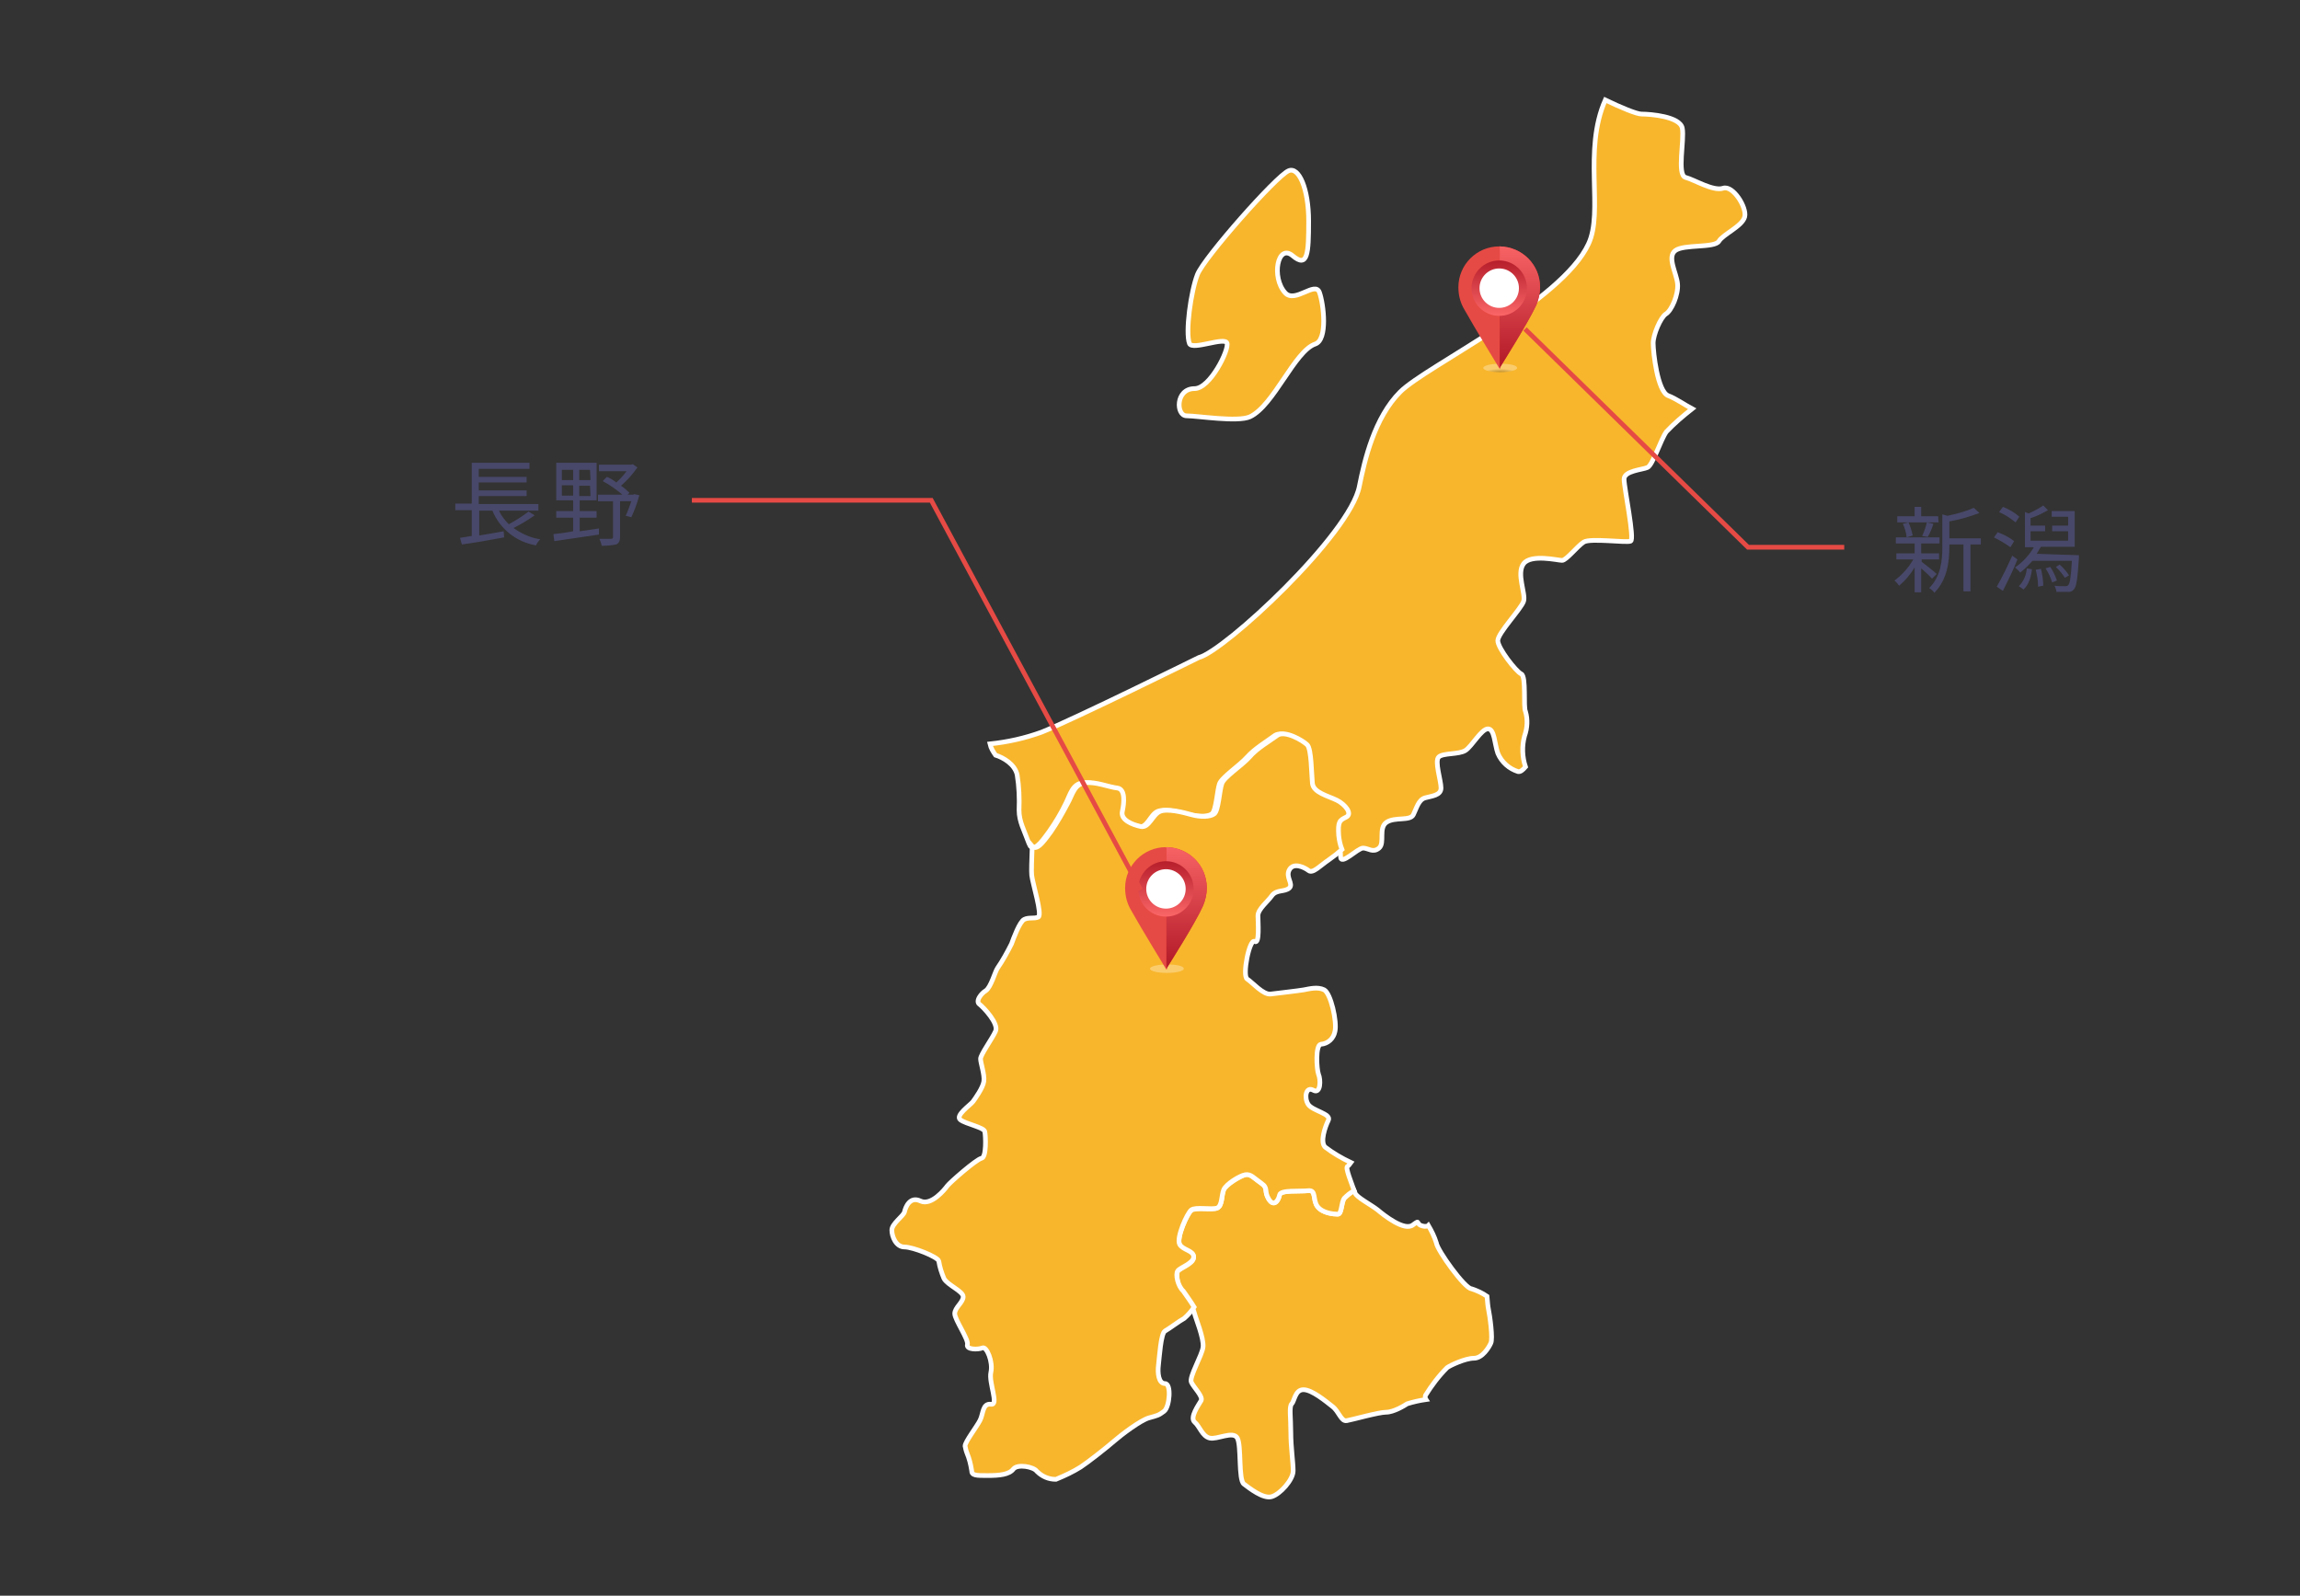
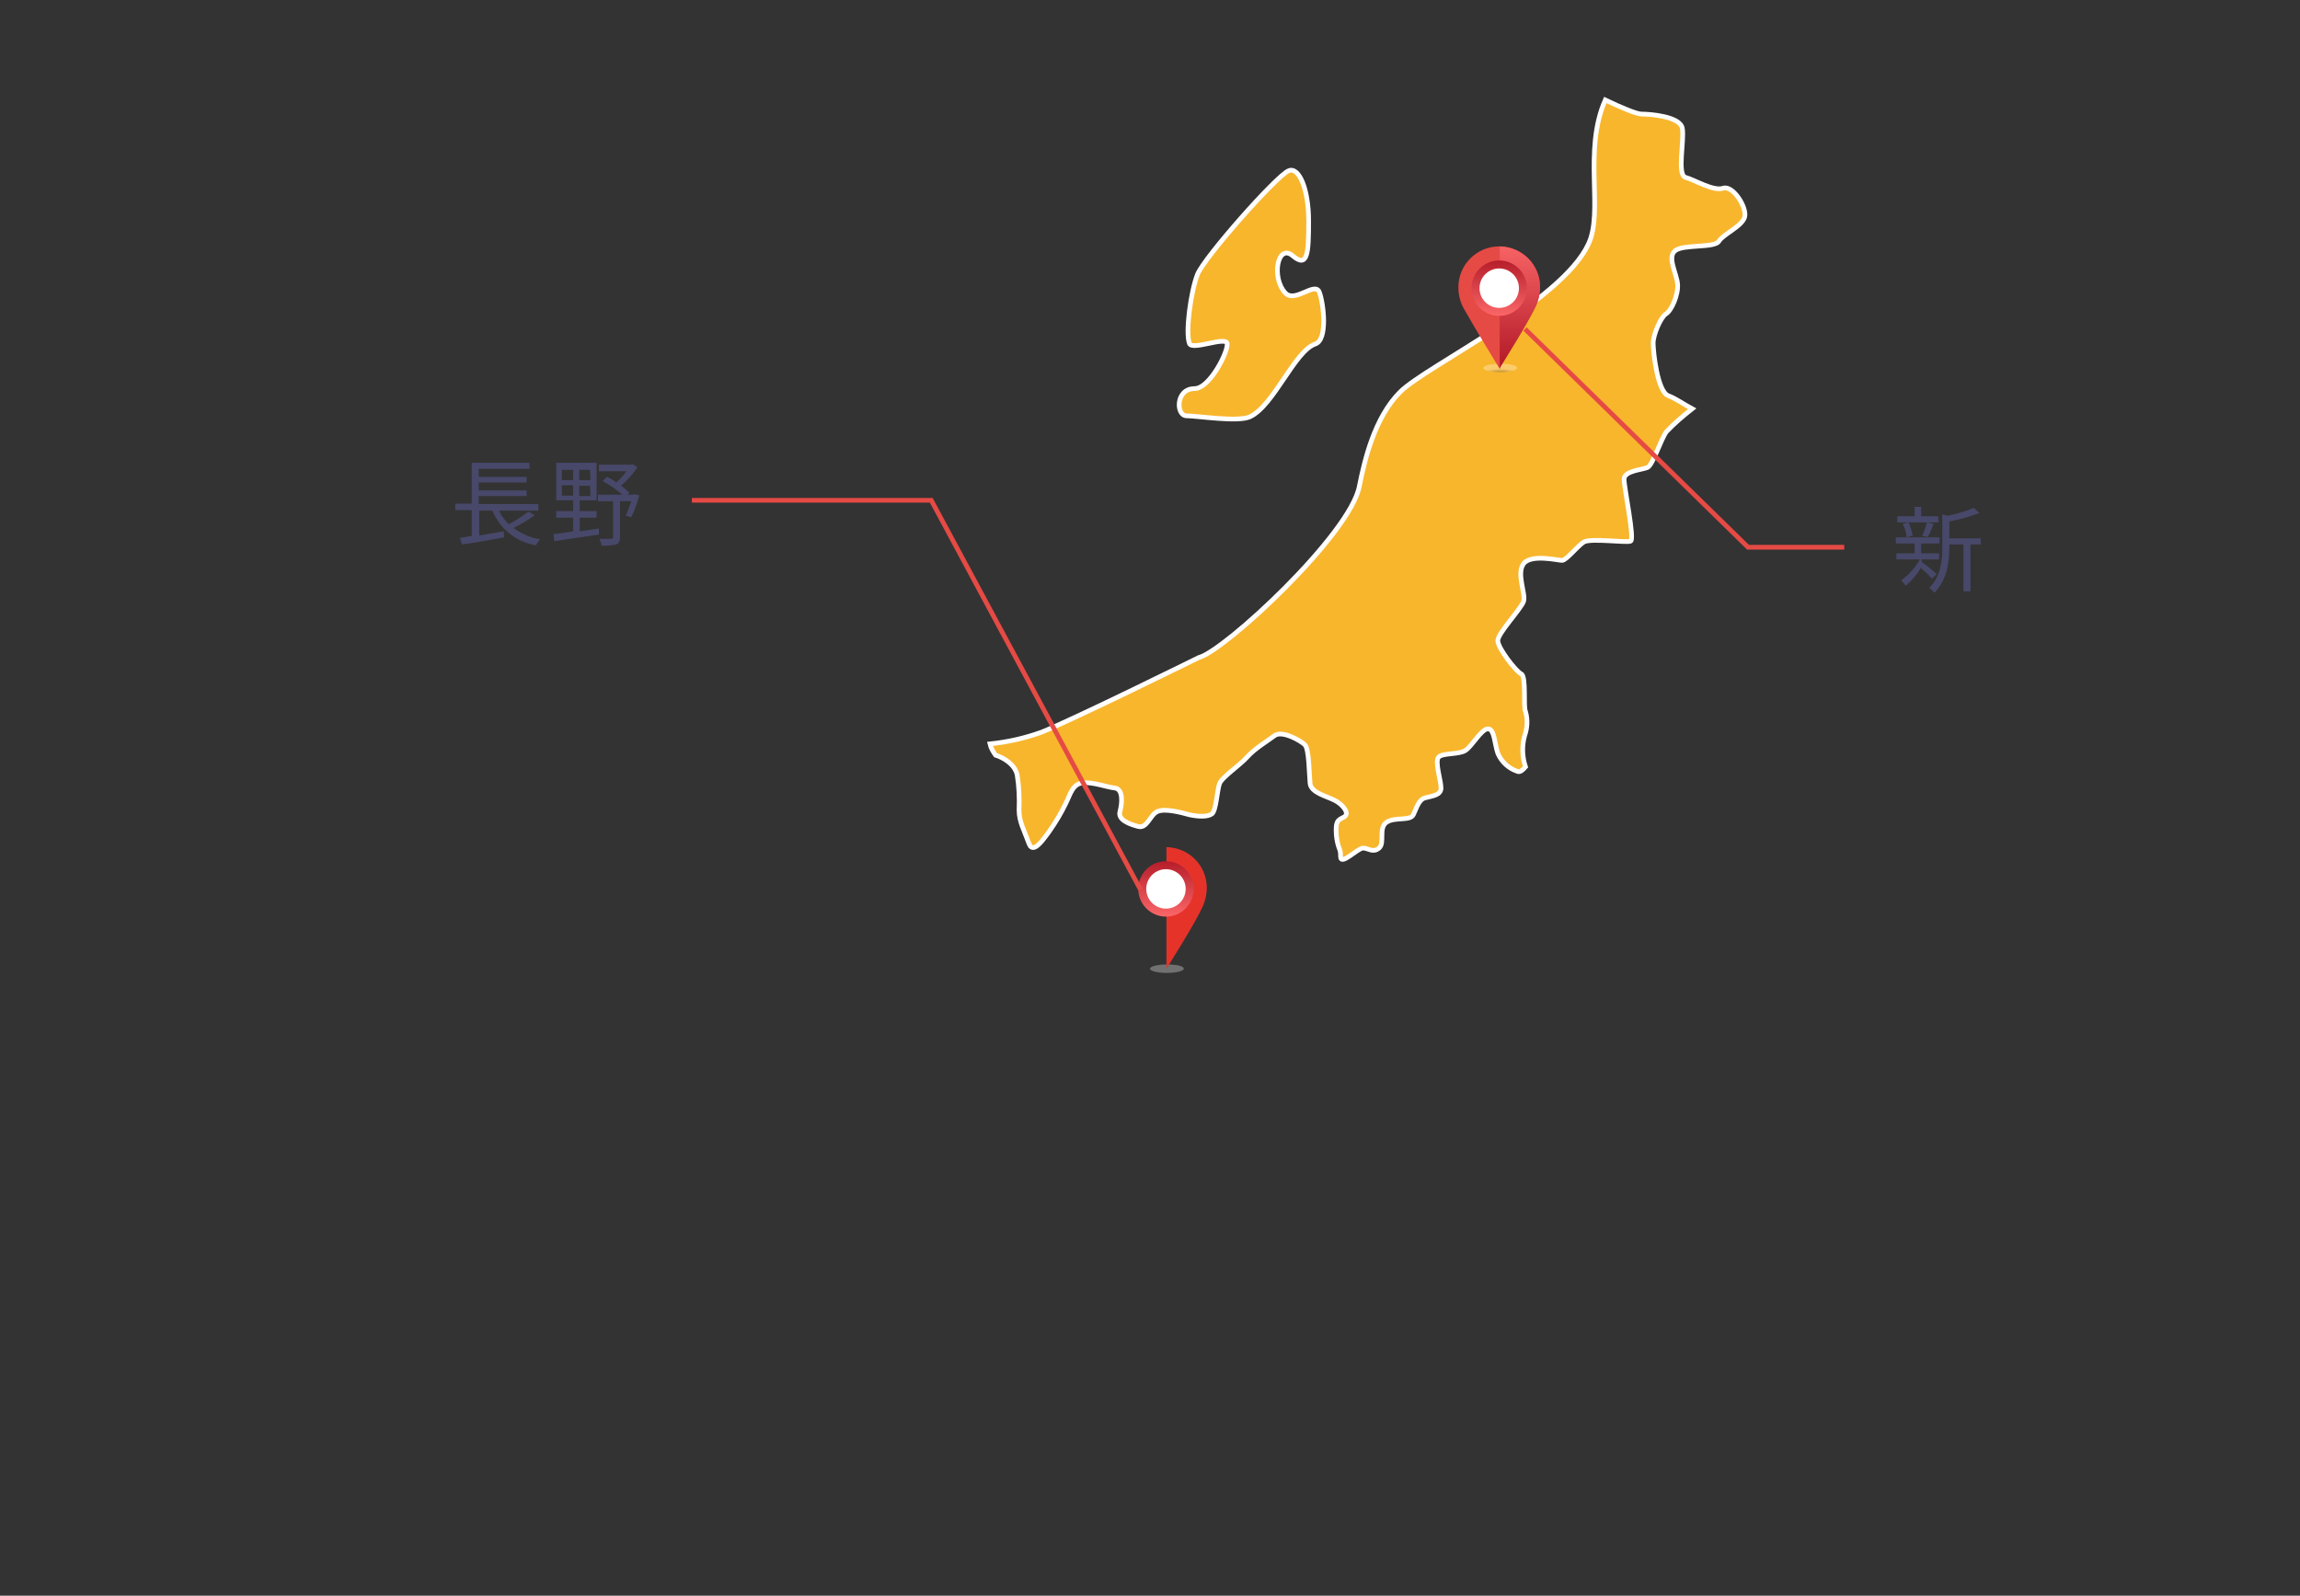
<svg xmlns="http://www.w3.org/2000/svg" version="1.1" id="レイヤー_1" x="0px" y="0px" viewBox="0 0 490 340" style="enable-background:new 0 0 490 340;" xml:space="preserve">
  <rect x="0" y="0" width="490" height="340" fill="#333333" stroke="none" />
  <style type="text/css">
	.st0{fill:#F8B62D;stroke:#FFFFFF;}
	.st1{opacity:0.3;fill:url(#SVGID_1_);enable-background:new    ;}
	.st2{fill:#E64A44;}
	.st3{fill:#E6332A;}
	.st4{fill:url(#SVGID_2_);}
	.st5{fill:url(#SVGID_3_);}
	.st6{fill:#FFFFFF;}
	.st7{opacity:0.3;fill:url(#SVGID_4_);enable-background:new    ;}
	.st8{fill:url(#SVGID_5_);}
	.st9{fill:url(#SVGID_6_);}
	.st10{fill:#48486A;}
	.st11{fill:none;stroke:#E64A44;stroke-miterlimit:10;}
</style>
-   <path class="st0" d="M301,261c-1.8,1.4-6.2-2.1-7.5-3.2c-1.4-1.1-4.5-2.7-4.8-3.6c0-0.1-0.1-0.3-0.2-0.5c-0.8,0.4-1.5,1-2.1,1.6  c-0.7,0.9-0.5,3.4-1.4,3.4s-3.2-0.2-4.3-1.6c-1.1-1.4-0.2-3.6-2-3.4c-1.8,0.2-5.9-0.2-6.1,0.9c-0.2,1.1-1.1,2.7-2.3,0.9  c-1.1-1.8,0-2.3-1.6-3.4c-1.6-1.1-2.3-2.1-3.4-1.8s-4.1,2.1-4.6,3.2s-0.2,3.4-1.4,3.9c-1.1,0.5-4.6-0.2-5.5,0.5s-3.2,5.9-2.5,7.3  s3,1.4,3,2.7c0,1.4-3,2.3-3.4,3s0,3.2,0.9,4.6c0.7,1,1.7,2.4,2.3,3.4c0.2,0.3,0.3,0.6,0.4,1c0.2,0.9,2,5.2,1.8,7.1  c-0.2,1.8-3,6.4-2.5,7.5s2.5,3,2.1,3.9c-0.5,0.9-2.5,3.6-1.4,4.6c1.1,0.9,1.6,3,3.2,3.4s5-1.6,5.9,0s0.2,8.9,1.4,9.8  s4.1,3.2,5.9,2.7s4.6-3.6,4.6-5.5s-0.5-5-0.5-8.2s-0.4-5.5,0.2-6.1s0.7-3,2.5-3s4.8,2.5,6.2,3.6c1.4,1.1,1.8,3.2,3,3  s6.8-1.8,8.4-1.8s3.9-1.4,4.5-1.8c1.3-0.4,2.6-0.7,4-0.9c-0.2-0.3-0.2-0.6-0.1-0.9c1.3-2.1,2.8-4.1,4.6-5.9c0.7-0.5,3.9-2,5.7-2  s3.2-2.3,3.6-3.2c0.5-0.9-0.2-5.9-0.5-7.3c-0.1-0.4-0.2-1.5-0.3-2.7c-1-0.7-2.1-1.2-3.3-1.6c-1.4,0-7.3-8.2-7.5-9.8  c-0.4-1.3-1-2.5-1.7-3.7c-0.2,0.2-0.5,0.2-0.8,0.2C301.2,261,302.9,259.6,301,261z" />
  <path class="st0" d="M216.7,165.1c0.4,2.5,0.5,5,0.4,7.5c0,2.5,1.1,4.3,2.1,7.1c0.1,0.2,0.2,0.4,0.3,0.6c1.1,1.3,3.2-2.1,4-3.1  c1.4-2,2.6-4,3.6-6.1c0.9-1.8,1.4-4.1,3.6-4.3s5,0.9,6.8,1.1c1.8,0.2,1.6,3.2,1.1,5s2,2.7,3.9,3.2s2.5-2.5,4.1-3.2s5,0.2,6.8,0.7  c1.8,0.4,3.9,0.5,4.8-0.2s1.1-5,1.6-6.4s4.3-3.9,5.9-5.7s4.3-3.4,5.9-4.6c1.6-1.1,5.5,1.1,6.4,2s0.9,6.2,1.1,8.2s3.4,2.7,5.2,3.6  s3.4,2.9,2,3.6s-1.8,0.9-1.6,3.9c0.1,1,0.3,2,0.7,3c0.2,0.5,0.2,1,0.2,1.5c0,2.1,3.6-1.8,4.8-1.8c1.1,0,2.1,1.1,3.4,0  s-0.2-4.3,1.6-5.5s5-0.2,5.7-1.6c0.7-1.4,1.1-3.2,2.5-3.6s3.4-0.5,3.4-2.1s-1.4-5.7-0.5-6.6s4.3-0.5,5.7-1.4s3.4-4.6,4.8-4.6  s1.4,3.2,2.1,5.2c0.8,1.9,2.4,3.3,4.3,3.9c0.5,0.1,1-0.3,1.6-1c-0.7-2.1-0.8-4.4-0.2-6.6c0.6-1.7,0.7-3.5,0.2-5.2  c-0.5-0.9,0.2-7.5-0.9-8s-5-5.5-5-7.1s5-6.8,5.5-8.4c0.5-1.6-1.6-5.9,0-8s7.3-0.7,8.2-0.7s3.2-3,4.6-3.9s9.1,0.2,10-0.2  s-1.4-11.4-1.4-13.2s3.9-2,5-2.5s2.8-5.9,4-7.6c1.7-1.8,3.6-3.4,5.5-4.9c-1.5-0.8-3.5-2.2-5.1-2.8c-2.3-0.9-3.2-9.3-3.2-11.2  c0-1.8,1.6-5.5,2.7-6.2c1.2-0.7,2.7-4.1,2.5-6.4s-2.3-5.7-0.5-7.1s8.4-0.5,9.3-2s5-3.2,5.5-5.2s-2.5-6.8-4.6-6.1s-6.1-1.8-8-2.3  s-0.2-8-0.7-10.5s-6.8-3-8.7-3c-1,0-4.4-1.4-7.7-3c-4.8,10.8-0.3,23.8-3.6,30.7c-5.7,12.3-34.6,26-40.1,31.5s-7.6,14.6-8.7,20.1  c-1.9,10.2-28.7,35.1-34.2,36.5c0,0-26.7,13.2-33.5,15.9c-3.6,1.3-7.2,2.1-11,2.5c0.2,0.9,0.7,1.7,1.2,2.4  C213.7,161.4,216.2,162.8,216.7,165.1z" />
-   <path class="st0" d="M250.9,270.8c0.4-0.7,3.4-1.6,3.4-3s-2.3-1.4-3-2.7c-0.7-1.4,1.6-6.6,2.5-7.3c0.9-0.7,4.3,0,5.5-0.4  c1.1-0.5,0.9-2.7,1.4-3.9s3.4-3,4.6-3.2s1.8,0.7,3.4,1.8s0.5,1.6,1.6,3.4s2.1,0.2,2.3-0.9c0.2-1.1,4.3-0.7,6.1-0.9  c1.8-0.2,0.9,2,2,3.4s3.4,1.6,4.3,1.6s0.7-2.5,1.4-3.4c0.6-0.6,1.3-1.2,2.1-1.6c-0.5-1.5-2-5-1.4-5.2c0.2-0.1,0.4-0.4,0.7-0.8  c-1.9-0.9-3.8-2-5.5-3.3c-1.1-1.1,0-4.3,0.7-5.7s-3.4-2-4.3-3.4s-0.5-3.9,1.1-3s1.6-2.3,1.1-3.4c-0.4-1.1-0.7-6.2,0.5-6.4  c1.5-0.1,2.7-1.2,3-2.7c0.5-2.1-0.9-8.2-2.3-8.9s-3.2-0.2-4.3,0c-1.1,0.2-5.5,0.7-7.1,0.9s-3.9-2.5-5-3.2s0.5-8.7,1.6-8  s0.7-4.1,0.7-5.5s2.1-3,3-4.3c1-1.3,2.7-0.7,3.7-1.6c0.9-0.9-0.9-2.3,0-3.9c0.9-1.6,3.2-0.5,4.1,0.2s2.5-1.1,4.3-2.3  c1-0.7,1.9-1.4,2.8-2.2c-0.4-1-0.6-2-0.7-3c-0.2-3,0.2-3.2,1.6-3.9s-0.2-2.7-2-3.6c-1.8-0.9-5-1.6-5.2-3.6s-0.2-7.3-1.1-8.2  s-4.8-3.2-6.4-2s-4.3,2.7-5.9,4.6c-1.6,1.8-5.5,4.3-5.9,5.7c-0.5,1.4-0.7,5.7-1.6,6.4s-3,0.7-4.8,0.2s-5.2-1.4-6.8-0.7  s-2.3,3.6-4.1,3.2s-4.3-1.4-3.9-3.2s0.7-4.8-1.1-5s-4.6-1.4-6.8-1.1c-2.3,0.2-2.7,2.5-3.7,4.3c-1.1,2.1-2.3,4.2-3.6,6.1  c-0.8,1-2.9,4.4-4,3.1c-0.1,2.8-0.2,5.4-0.1,6.2c0.2,1.8,2.3,8.4,1.4,8.9c-0.9,0.4-2,0-3,0.5s-2.3,4.1-2.7,5.2  c-0.9,1.8-1.9,3.6-3,5.2c-0.5,0.7-1.4,4.1-2.5,4.8c-0.5,0.3-1,0.8-1.3,1.3c-0.4,0.6-0.5,1.3,0,1.6c0.9,0.7,4.1,4.1,3.4,5.7  s-3.2,5-3.2,5.9s0.9,3.4,0.7,4.8s-1.8,3.6-2.3,4.3s-3.9,3-2.7,3.9s5,1.6,5.2,2.5s0.4,5.5-0.7,5.7s-6.8,5.2-7.3,5.9s-3.4,4.3-5.7,3.2  c-2.3-1.1-3.2,1.4-3.4,2.3s-2.7,2.5-2.7,3.9s0.9,3.6,2.7,3.6s7.1,2.1,7.3,3c0.2,1.3,0.6,2.5,1.1,3.7c0.7,1.4,4.1,2.7,4.1,3.9  s-1.8,2.3-1.8,3.6s3,5.5,2.7,6.6s2.3,1.1,3.2,0.7s2.3,3,1.8,5.2s1.8,7.1,0,6.8c-1.8-0.2-1.6,2-2.3,3.4s-3.2,4.6-3.2,5.5  c0.1,0.5,0.2,1,0.4,1.5c0.5,1.2,0.8,2.4,1,3.7c0,1.1,0.9,1.1,3.4,1.1s4.6-0.2,5.5-1.4c0.9-1.1,4.3-0.5,5,0.5c1.1,1.1,2.5,1.7,4,1.7  c0.1,0,0.2,0,0.3-0.1c1.7-0.7,3.4-1.5,5-2.5c1.4-0.9,5.5-4.1,7.1-5.5s5.7-4.5,7.5-5s2-0.5,3.2-1.4s1.6-5.9,0.2-5.9s-1.6-2.3-1.4-3.9  s0.5-6.8,1.4-7.3s3-2.1,4.1-2.7c0.8-0.7,1.5-1.5,2.1-2.4c-0.6-1-1.6-2.4-2.3-3.4C250.9,274,250.4,271.5,250.9,270.8z" />
  <path class="st0" d="M252.8,88.6c2.3,0,10.9,1.4,13.5,0.2c5.1-2.4,9.5-14,13.9-15.5c2.7-0.9,1.8-8.5,0.9-11s-5.2,2.4-7.3,0.1  c-3-3.3-1.6-10.6,1.6-7.9s3.4-0.5,3.4-7.4s-2.1-11.7-4.3-10.7c-2.6,1.1-18,18.5-19.4,22.1s-2.6,12.3-1.7,14.7c0.6,1.5,7.5-1.5,8-0.1  s-3.6,9.7-6.9,9.7C250.4,82.8,250.5,88.6,252.8,88.6z" />
  <radialGradient id="SVGID_1_" cx="319.63" cy="-2689.896" r="3.62" gradientTransform="matrix(1 0 0 -0.26 0 -619.871)" gradientUnits="userSpaceOnUse">
    <stop offset="0" style="stop-color:#000000" />
    <stop offset="1" style="stop-color:#FFFFFF" />
  </radialGradient>
  <path class="st1" d="M323.2,78.4c0,0.5-1.6,0.9-3.6,0.9s-3.6-0.4-3.6-0.9s1.6-0.9,3.6-0.9S323.2,77.8,323.2,78.4z" />
  <path class="st2" d="M319.4,52.5c-4.8,0-8.7,3.9-8.7,8.7l0,0c0,1.7,0.4,3.3,1.3,4.8c2,3.6,7.5,12.6,7.5,12.6l0.1-0.1v-26H319.4z" />
  <path class="st3" d="M328.1,61.2c0-4.8-3.8-8.6-8.6-8.7v25.9c0.6-1,6.1-9.7,7.8-13.4C327.8,63.8,328.1,62.5,328.1,61.2z" />
  <linearGradient id="SVGID_2_" gradientUnits="userSpaceOnUse" x1="323.8" y1="-163.49" x2="323.8" y2="-136.15" gradientTransform="matrix(1 0 0 -1 0 -86.59)">
    <stop offset="0" style="stop-color:#B51D2A" />
    <stop offset="1" style="stop-color:#FF6B6C" />
  </linearGradient>
  <path class="st4" d="M328.1,61.2c0-4.8-3.8-8.6-8.6-8.7v25.9c0.6-1,6.1-9.7,7.8-13.4C327.8,63.8,328.1,62.5,328.1,61.2z" />
  <linearGradient id="SVGID_3_" gradientUnits="userSpaceOnUse" x1="319.399" y1="-141.96" x2="319.399" y2="-154.62" gradientTransform="matrix(1 0 0 -1 5.597668e-04 -86.59)">
    <stop offset="0" style="stop-color:#B51D2A" />
    <stop offset="1" style="stop-color:#FF6B6C" />
  </linearGradient>
  <circle class="st5" cx="319.4" cy="61.4" r="5.9" />
  <circle class="st6" cx="319.4" cy="61.4" r="4.2" />
  <radialGradient id="SVGID_4_" cx="248.63" cy="-1199.21" r="3.62" gradientTransform="matrix(1 0 0 -1 0 -86.59)" gradientUnits="userSpaceOnUse">
    <stop offset="0" style="stop-color:#000000" />
    <stop offset="1" style="stop-color:#FFFFFF" />
  </radialGradient>
  <path class="st7" d="M252.2,206.4c0,0.5-1.6,0.9-3.6,0.9s-3.6-0.4-3.6-0.9s1.6-0.9,3.6-0.9S252.2,205.8,252.2,206.4z" />
-   <path class="st2" d="M248.4,180.5c-4.8,0-8.7,3.9-8.7,8.7l0,0c0,1.7,0.4,3.3,1.3,4.8c2,3.6,7.5,12.6,7.5,12.6l0.1-0.1v-25.9h-0.2  L248.4,180.5L248.4,180.5z" />
  <path class="st3" d="M257.1,189.2c0-4.8-3.8-8.6-8.6-8.7v25.9c0.6-1,6.1-9.6,7.8-13.4C256.8,191.8,257.1,190.5,257.1,189.2z" />
  <linearGradient id="SVGID_5_" gradientUnits="userSpaceOnUse" x1="252.8" y1="-291.49" x2="252.8" y2="-264.15" gradientTransform="matrix(1 0 0 -1 0 -86.59)">
    <stop offset="0" style="stop-color:#B51D2A" />
    <stop offset="1" style="stop-color:#FF6B6C" />
  </linearGradient>
-   <path class="st8" d="M257.1,189.2c0-4.8-3.8-8.6-8.6-8.7v25.9c0.6-1,6.1-9.6,7.8-13.4C256.8,191.8,257.1,190.5,257.1,189.2z" />
  <linearGradient id="SVGID_6_" gradientUnits="userSpaceOnUse" x1="248.396" y1="-269.96" x2="248.396" y2="-282.62" gradientTransform="matrix(1 0 0 -1 3.865309e-03 -86.592)">
    <stop offset="0" style="stop-color:#B51D2A" />
    <stop offset="1" style="stop-color:#FF6B6C" />
  </linearGradient>
  <circle class="st9" cx="248.4" cy="189.4" r="5.9" />
  <circle class="st6" cx="248.4" cy="189.4" r="4.2" />
-   <path class="st10" d="M411.6,123.3c-0.7-0.8-1.5-1.5-2.3-2.2v5.1h-1.4v-5.3c-0.9,1.5-2,2.8-3.3,3.9c-0.3-0.4-0.6-0.8-1-1.1  c1.6-1.2,3-2.7,4-4.5H404v-1.3h3.9v-2.1h-4v-1.3h9.3v1.3h-3.9v2.1h3.8v1.3h-3.7v0.5c0.8,0.6,2.7,2.1,3.2,2.6L411.6,123.3z   M413,111.3h-8.8V110h3.7v-2h1.4v2h3.6L413,111.3L413,111.3z M406.2,114.5c-0.1-1-0.4-2-0.8-2.9l1.2-0.3c0.4,0.9,0.7,1.9,0.9,2.8  L406.2,114.5z M409.5,114.2c0.4-0.9,0.8-1.9,1-2.9l1.4,0.3c-0.3,1-0.7,1.9-1.2,2.8L409.5,114.2z M422,116h-2.2v10h-1.5v-10h-3v0.5  c0,3-0.4,7-3.2,9.8c-0.3-0.4-0.6-0.7-1.1-1c2.5-2.5,2.8-5.9,2.8-8.7v-7l1.1,0.3c1.9-0.4,3.8-0.9,5.6-1.7l1.2,1.1  c-2.1,0.8-4.2,1.4-6.4,1.8v3.6h6.7V116z" />
-   <path class="st10" d="M428.3,116.6c-1.1-0.8-2.3-1.5-3.5-2.1l0.8-1.1c1.3,0.5,2.5,1.1,3.5,1.9L428.3,116.6z M429.8,119.2  c-0.9,2.3-2,4.5-3.1,6.7l-1.3-0.9c1.2-2.1,2.3-4.4,3.3-6.6L429.8,119.2z M429.4,111.3c-1.1-0.9-2.2-1.6-3.5-2.2l0.8-1.1  c1.3,0.5,2.5,1.2,3.5,2.1L429.4,111.3z M442.9,118.3c0,0,0,0.4,0,0.6c-0.3,4.4-0.5,6.1-1.1,6.7c-0.3,0.4-0.8,0.6-1.3,0.5  c-0.8,0-1.6,0-2.4,0c0-0.4-0.2-0.9-0.4-1.3c0.7,0.1,1.4,0.1,2.2,0.1c0.3,0,0.5,0,0.7-0.2c0.4-0.4,0.6-1.7,0.8-5.2H433  c-0.8,0.9-1.6,1.7-2.6,2.5c-0.3-0.4-0.7-0.7-1.1-1.1c1.6-1.1,3-2.6,4-4.3h-1.9v-7.5l0.8,0.3c1.1-0.5,2.1-1,3.1-1.7l1,1  c-1.2,0.7-2.4,1.3-3.7,1.7v1.6h3.1v1.2h-3.1v2h8v-2h-3.4V112h3.4v-1.9h-3.5v-1.2h4.9v7.6h-7.2c-0.3,0.5-0.6,1-0.9,1.5L442.9,118.3z   M430.1,124.9c1-1,1.6-2.4,1.7-3.8l1.1,0.2c-0.2,1.7-0.7,3.3-1.8,4.3L430.1,124.9z M434.8,121.2c0.3,1.2,0.5,2.4,0.5,3.6l-1.1,0.2  c0-1.2-0.2-2.4-0.5-3.6L434.8,121.2z M436.8,120.8c0.6,0.9,1.1,1.9,1.4,2.9l-1,0.4c-0.3-1-0.8-2.1-1.4-3L436.8,120.8z M439.9,123.1  c-0.5-0.8-1.2-1.6-1.9-2.3l0.8-0.5c0.8,0.7,1.4,1.4,2,2.3L439.9,123.1z" />
+   <path class="st10" d="M411.6,123.3c-0.7-0.8-1.5-1.5-2.3-2.2v5.1v-5.3c-0.9,1.5-2,2.8-3.3,3.9c-0.3-0.4-0.6-0.8-1-1.1  c1.6-1.2,3-2.7,4-4.5H404v-1.3h3.9v-2.1h-4v-1.3h9.3v1.3h-3.9v2.1h3.8v1.3h-3.7v0.5c0.8,0.6,2.7,2.1,3.2,2.6L411.6,123.3z   M413,111.3h-8.8V110h3.7v-2h1.4v2h3.6L413,111.3L413,111.3z M406.2,114.5c-0.1-1-0.4-2-0.8-2.9l1.2-0.3c0.4,0.9,0.7,1.9,0.9,2.8  L406.2,114.5z M409.5,114.2c0.4-0.9,0.8-1.9,1-2.9l1.4,0.3c-0.3,1-0.7,1.9-1.2,2.8L409.5,114.2z M422,116h-2.2v10h-1.5v-10h-3v0.5  c0,3-0.4,7-3.2,9.8c-0.3-0.4-0.6-0.7-1.1-1c2.5-2.5,2.8-5.9,2.8-8.7v-7l1.1,0.3c1.9-0.4,3.8-0.9,5.6-1.7l1.2,1.1  c-2.1,0.8-4.2,1.4-6.4,1.8v3.6h6.7V116z" />
  <path class="st10" d="M113.9,109.8c-1.4,1-2.9,1.9-4.5,2.7c1.7,1.2,3.6,2.1,5.7,2.4c-0.4,0.4-0.7,0.8-0.9,1.3  c-4.2-0.7-7.7-3.5-9.3-7.4h-2.8v5.3l5.2-0.9l0.1,1.3c-3.2,0.6-6.6,1.2-9,1.5l-0.4-1.4l2.5-0.4v-5.5H97v-1.4h3.5v-8.7h12.3v1.3H102  v1.7h10.2v1.2H102v1.7h10.2v1.2H102v1.7h12.7v1.4h-8.4c0.5,1.1,1.2,2,2.1,2.9c1.5-0.8,2.9-1.7,4.2-2.7L113.9,109.8z" />
  <path class="st10" d="M123.5,113.2c1.3-0.2,2.7-0.4,4.1-0.6v1.3l-9.5,1.4l-0.2-1.5c1.2-0.1,2.6-0.3,4.2-0.6v-2.9h-3.6v-1.4h3.6v-2.3  h-3.6v-8h8.6v8h-3.6v2.3h3.6v1.4h-3.6V113.2z M119.7,102.3h2.4v-2.2h-2.4V102.3z M119.7,105.6h2.4v-2.2h-2.4V105.6z M125.7,100.1  h-2.3v2.2h2.4L125.7,100.1z M125.7,103.5h-2.3v2.2h2.4L125.7,103.5z M136.2,105.5c-0.4,1.6-1,3.2-1.7,4.7l-1.2-0.3  c0.5-1,0.8-2.1,1.2-3.1h-2.4v7.6c0,0.8-0.2,1.3-0.8,1.6c-1,0.2-2.1,0.3-3.1,0.3c-0.1-0.5-0.3-1-0.5-1.5c1.2,0,2.2,0,2.5,0  s0.4-0.1,0.4-0.4v-7.6h-3.2v-1.4h5.2c-1.3-1.1-2.7-2.1-4.2-2.9l0.9-0.9c0.7,0.3,1.4,0.7,2,1.2c0.8-0.7,1.5-1.5,2.2-2.4h-5.9V99h6.9  l0.3-0.1l1,0.7c-1,1.4-2.1,2.7-3.5,3.9c0.6,0.4,1.2,0.9,1.8,1.5l-0.4,0.4h1.2l0.2-0.1L136.2,105.5z" />
  <polyline class="st11" points="324.9,70.1 372.4,116.6 392.9,116.6 " />
  <polyline class="st11" points="243,189.6 198.4,106.6 147.4,106.6 " />
</svg>